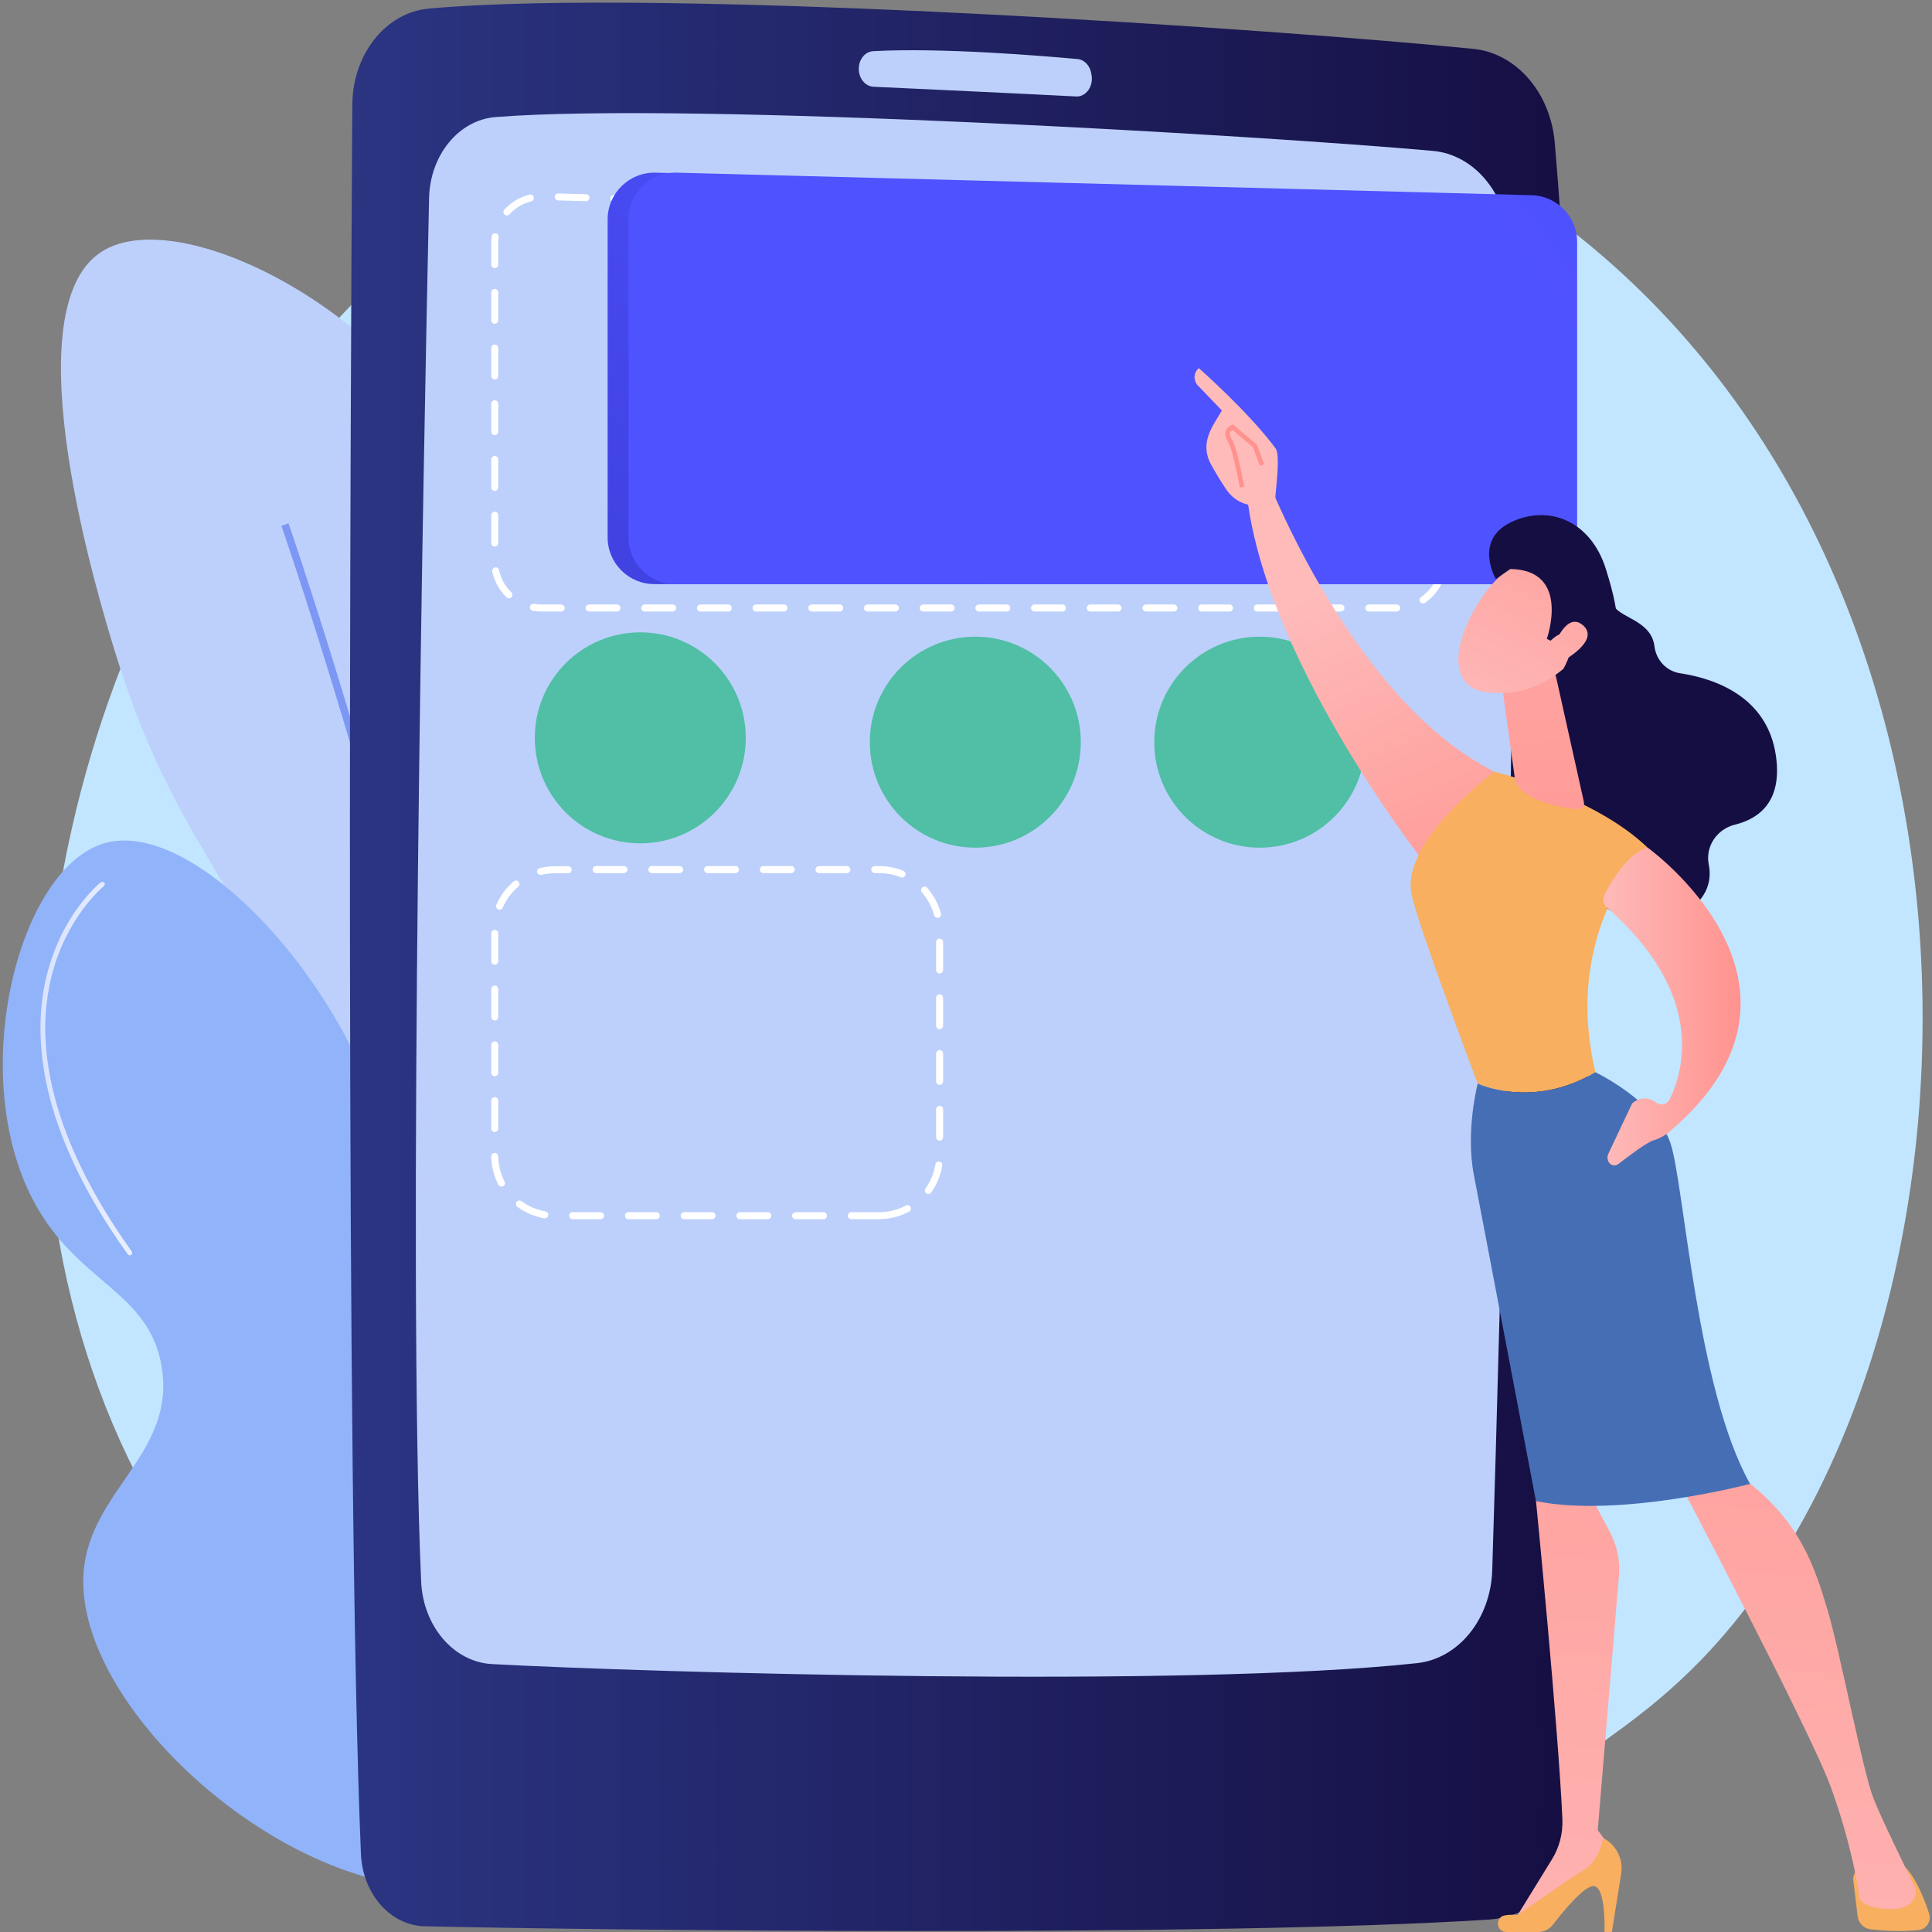
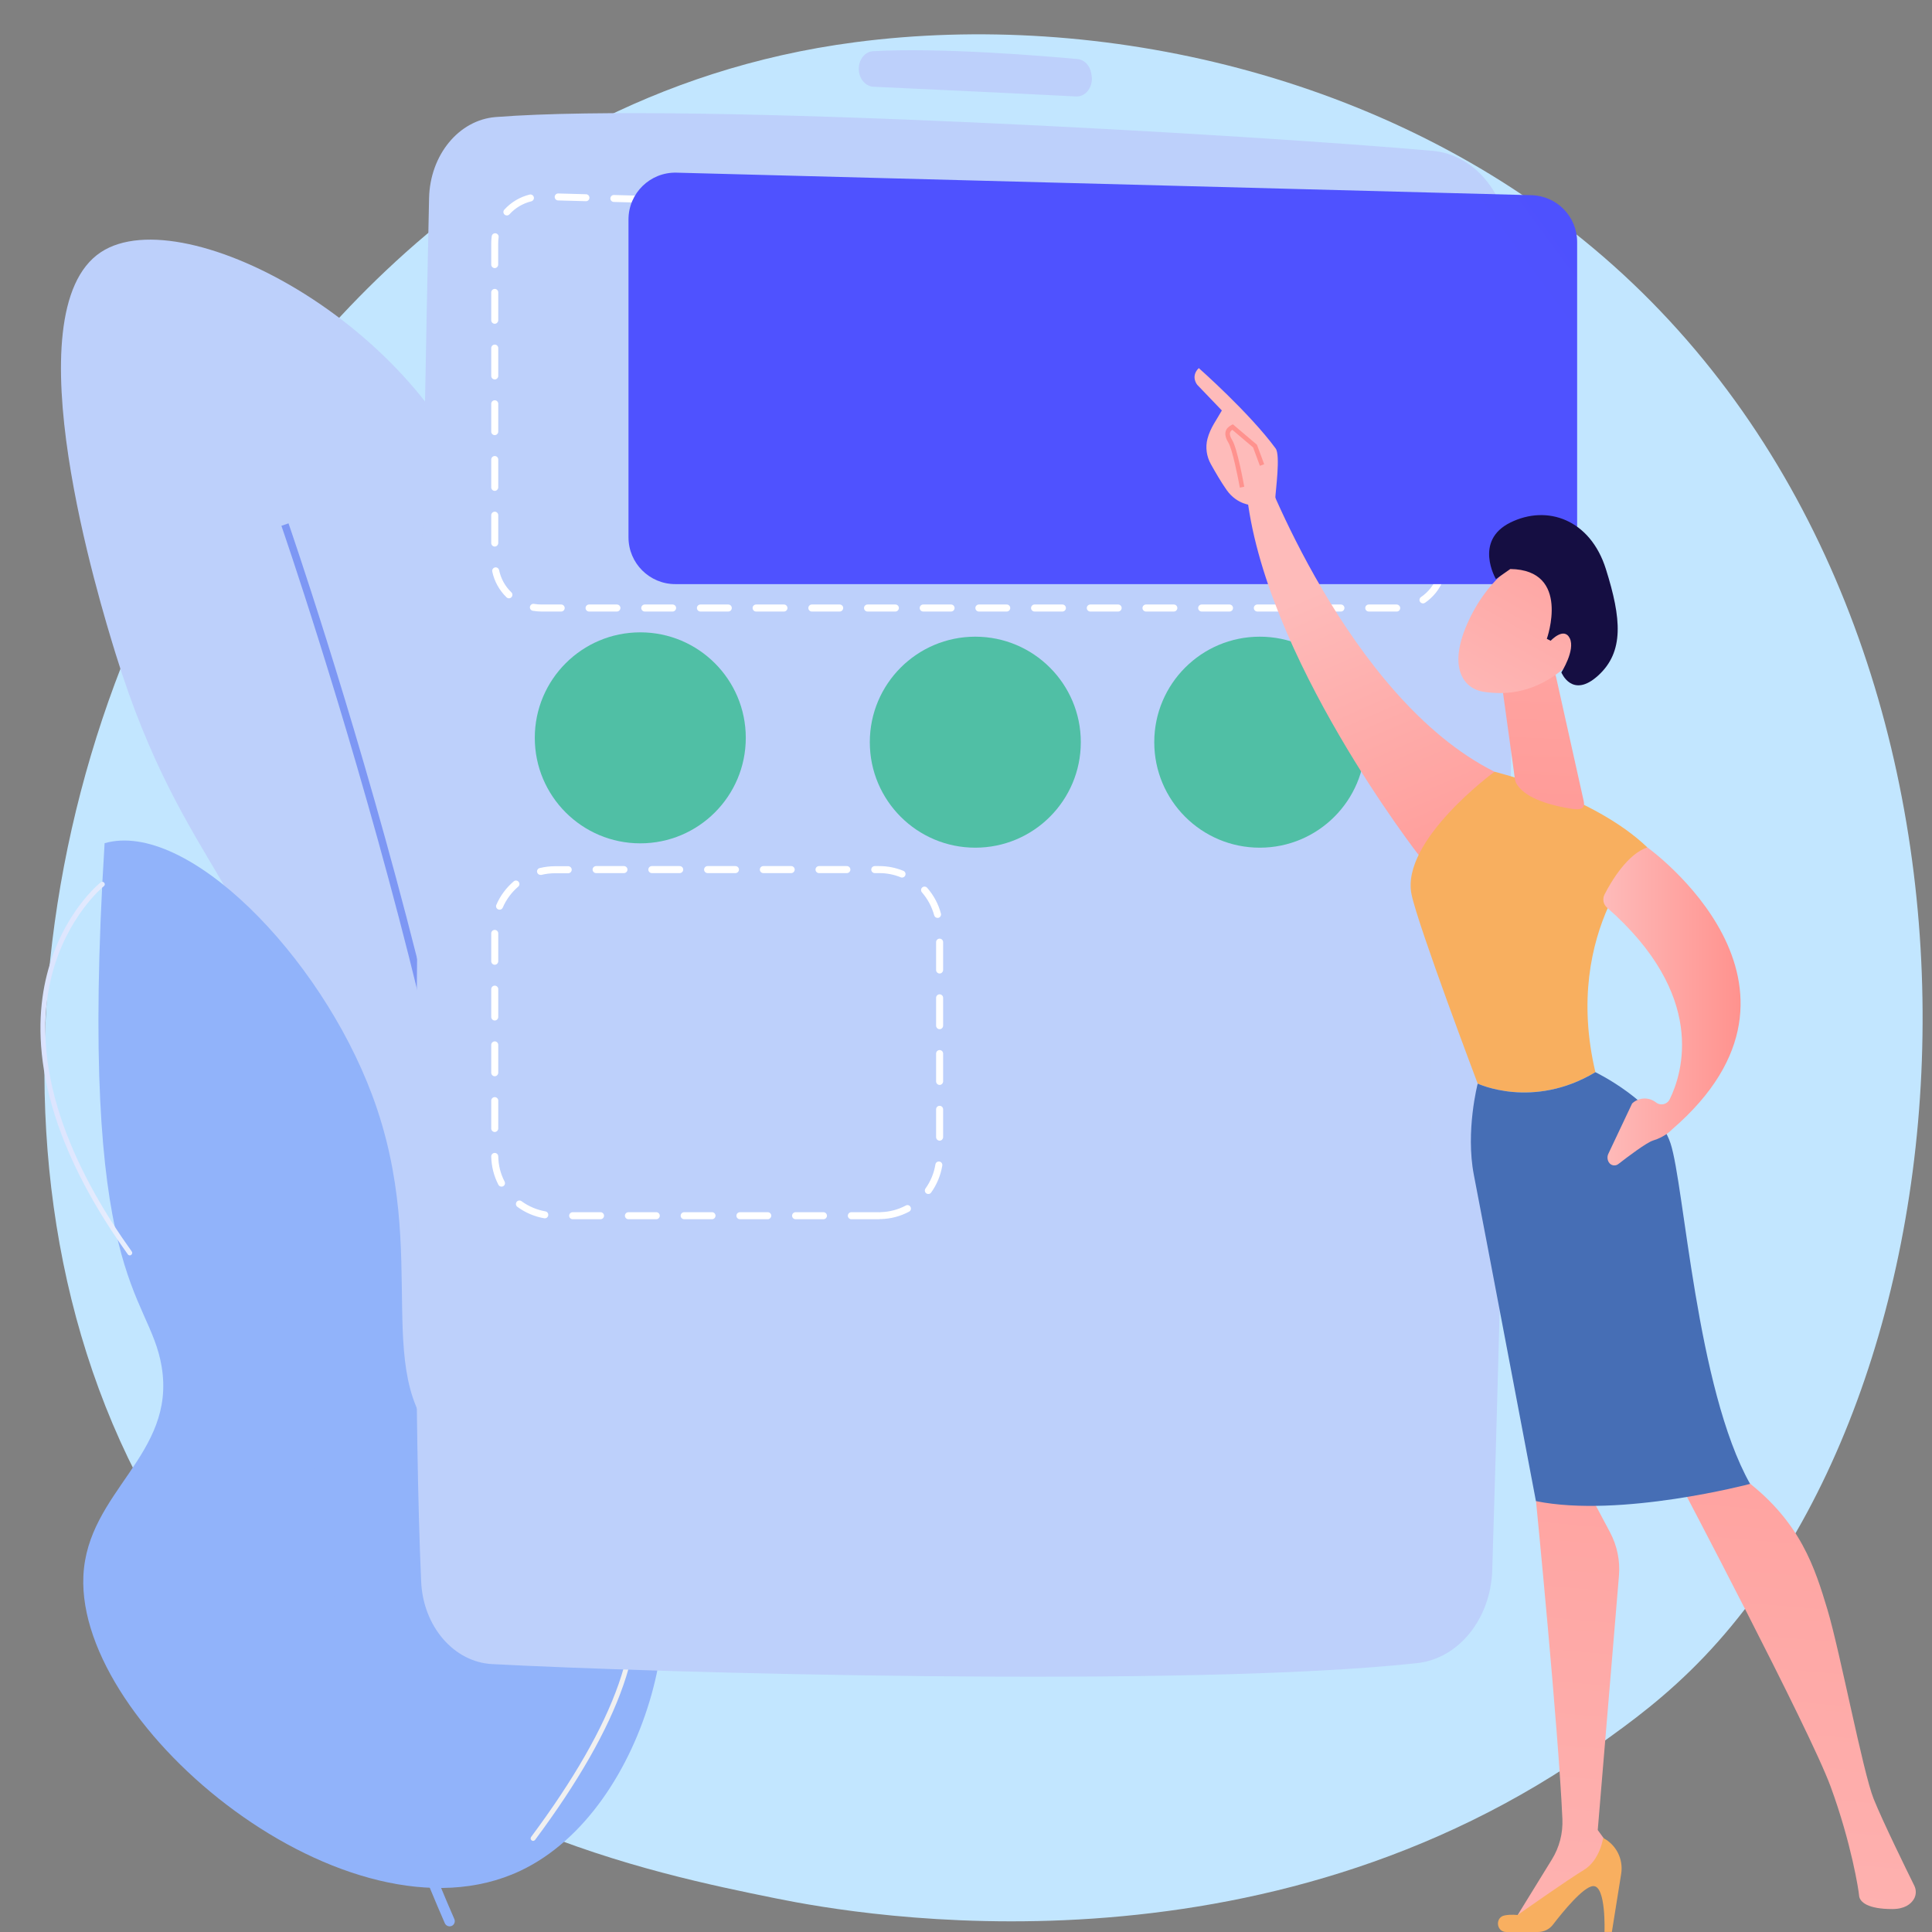
<svg xmlns="http://www.w3.org/2000/svg" width="340" height="340" viewBox="0 0 340 340" fill="none">
  <rect x="0" y="0" width="340" height="340" fill="#808080" stroke="none" />
  <path d="M300.034 291.421C293.243 298.564 286.828 303.172 281.747 306.81C222.109 349.604 151.533 337.126 136.532 334.082C114.389 329.583 71.57 320.889 40.624 284.485C-6.209 229.418 1.091 142.653 37.41 85.38C44.056 74.903 79.15 16.756 150.49 7.431C193.66 1.792 243.985 13.167 280.425 43.701C356.919 107.802 351.462 237.276 300.034 291.421Z" fill="#C2E6FF" />
  <path d="M89.335 269.86C74.226 273.656 53.938 257.976 46.771 240.114C39.398 221.73 50.858 213.314 49.5 187.376C47.96 157.908 32.401 154.21 20.323 114.981C17.595 106.128 1.818 54.906 17.753 44.38C32.486 34.643 76.372 58.362 85.455 91.019C91.93 114.302 75.948 124.997 83.575 152.112C90.269 175.904 104.784 175.54 111.478 198.484C119.627 226.435 109.174 264.876 89.335 269.86Z" fill="#BDD0FB" />
  <path d="M88.572 277.063C91.13 245.11 80.714 196.507 71.522 161.365C61.566 123.312 50.883 92.413 50.773 92.098L49.524 92.535C49.634 92.838 60.305 123.712 70.249 161.704C79.416 196.75 89.796 245.183 87.262 276.954L88.572 277.063Z" fill="#7D97F4" />
-   <path d="M91.567 329.232C114.401 318.463 123.641 278.737 111.442 265.228C103.196 256.097 90.512 264.852 78.979 255.272C64.258 243.037 76.299 221.573 65.483 192.687C56.291 168.107 32.838 144.254 18.408 148.389C3.31 152.718 -5.979 188.867 5.881 211.314C13.593 225.914 26.229 227.114 28.448 240.502C31.031 256.024 15.34 262.439 14.673 277.367C13.472 304.178 61.36 343.48 91.567 329.232Z" fill="#91B3FA" />
+   <path d="M91.567 329.232C114.401 318.463 123.641 278.737 111.442 265.228C103.196 256.097 90.512 264.852 78.979 255.272C64.258 243.037 76.299 221.573 65.483 192.687C56.291 168.107 32.838 144.254 18.408 148.389C13.593 225.914 26.229 227.114 28.448 240.502C31.031 256.024 15.34 262.439 14.673 277.367C13.472 304.178 61.36 343.48 91.567 329.232Z" fill="#91B3FA" />
  <path d="M79.089 339.006C79.222 339.006 79.356 338.981 79.489 338.933C79.95 338.727 80.156 338.193 79.962 337.732C52.726 275.438 46.832 204.207 46.772 203.492C46.735 202.995 46.286 202.619 45.789 202.655C45.292 202.692 44.916 203.128 44.953 203.638C45.013 204.353 50.919 275.899 78.288 338.472C78.434 338.787 78.749 338.993 79.089 339.006Z" fill="#91B3FA" />
  <path d="M22.821 220.93C22.918 220.93 23.015 220.906 23.088 220.845C23.282 220.7 23.331 220.433 23.185 220.239C14.309 207.846 4.644 189.389 9.082 171.769C11.726 161.28 18.201 156.005 18.274 155.956C18.468 155.811 18.492 155.532 18.347 155.35C18.201 155.156 17.922 155.132 17.728 155.277C17.449 155.495 10.95 160.783 8.245 171.563C5.747 181.47 6.196 198.035 22.494 220.748C22.567 220.857 22.688 220.918 22.821 220.93Z" fill="url(#paint0_linear_1221_2081)" />
  <path d="M93.798 323.969C93.932 323.969 94.077 323.908 94.162 323.799C109.381 303.366 114.923 287.347 110.654 276.154C106.858 266.21 96.345 263.967 96.248 263.943C96.017 263.894 95.787 264.052 95.738 264.282C95.69 264.513 95.848 264.743 96.078 264.791C96.175 264.816 106.228 266.962 109.854 276.469C114.013 287.359 108.495 303.099 93.471 323.265C93.325 323.459 93.362 323.726 93.556 323.872C93.628 323.945 93.713 323.969 93.798 323.969Z" fill="#F0F0F0" />
-   <path d="M62.002 18.418C61.663 72.708 60.741 259.953 63.518 326.261C63.809 333.282 68.708 338.848 74.723 338.993C104.445 339.685 213.413 340.934 261.968 337.817C272.081 337.162 279.988 327.461 280.024 315.601C280.182 258.631 280 98.38 273.609 25.075C272.845 16.295 266.843 9.371 259.324 8.607C226.91 5.309 117.384 -2.307 75.45 1.513C67.883 2.192 62.063 9.541 62.002 18.418Z" fill="url(#paint1_linear_1221_2081)" />
  <path d="M75.51 34.861C74.564 78.686 71.715 224.483 74.116 278.337C74.468 286.207 79.864 292.5 86.606 292.852C114.327 294.332 208.853 297.096 249.404 292.682C256.704 291.882 262.343 284.885 262.61 276.312C263.992 231.589 267.873 95.821 265.532 42.561C265.157 34.061 259.433 27.209 252.181 26.554C222.18 23.862 121.688 17.884 87.212 20.6C80.737 21.122 75.68 27.282 75.51 34.861Z" fill="#BDD0FB" />
  <path d="M151.132 12.172C151.156 13.834 152.284 15.192 153.715 15.265C160.736 15.592 180.527 16.514 189.367 16.974C191.113 17.072 192.447 15.216 192.096 13.215L192.035 12.876C191.792 11.505 190.81 10.499 189.622 10.39C183.643 9.844 165.599 8.34 153.667 9.007C152.211 9.08 151.108 10.487 151.132 12.172Z" fill="#BDD0FB" />
  <path d="M245.816 107.62H240.88C240.541 107.62 240.262 107.341 240.262 107.002C240.262 106.662 240.541 106.383 240.88 106.383H245.779C246.119 106.383 246.41 106.662 246.41 107.002C246.41 107.341 246.155 107.62 245.816 107.62ZM235.981 107.62H231.082C230.742 107.62 230.463 107.341 230.463 107.002C230.463 106.662 230.742 106.383 231.082 106.383H235.981C236.321 106.383 236.599 106.662 236.599 107.002C236.587 107.341 236.321 107.62 235.981 107.62ZM226.171 107.62H221.272C220.932 107.62 220.653 107.341 220.653 107.002C220.653 106.662 220.932 106.383 221.272 106.383H226.171C226.51 106.383 226.789 106.662 226.789 107.002C226.789 107.341 226.51 107.62 226.171 107.62ZM216.372 107.62H211.473C211.134 107.62 210.855 107.341 210.855 107.002C210.855 106.662 211.134 106.383 211.473 106.383H216.372C216.712 106.383 216.991 106.662 216.991 107.002C216.991 107.341 216.712 107.62 216.372 107.62ZM206.574 107.62H201.675C201.336 107.62 201.057 107.341 201.057 107.002C201.057 106.662 201.336 106.383 201.675 106.383H206.574C206.914 106.383 207.193 106.662 207.193 107.002C207.193 107.341 206.914 107.62 206.574 107.62ZM196.776 107.62H191.877C191.537 107.62 191.258 107.341 191.258 107.002C191.258 106.662 191.537 106.383 191.877 106.383H196.776C197.116 106.383 197.395 106.662 197.395 107.002C197.382 107.341 197.116 107.62 196.776 107.62ZM186.966 107.62H182.067C181.727 107.62 181.448 107.341 181.448 107.002C181.448 106.662 181.727 106.383 182.067 106.383H186.966C187.305 106.383 187.584 106.662 187.584 107.002C187.584 107.341 187.305 107.62 186.966 107.62ZM177.168 107.62H172.268C171.929 107.62 171.65 107.341 171.65 107.002C171.65 106.662 171.929 106.383 172.268 106.383H177.168C177.507 106.383 177.786 106.662 177.786 107.002C177.786 107.341 177.507 107.62 177.168 107.62ZM167.369 107.62H162.47C162.131 107.62 161.852 107.341 161.852 107.002C161.852 106.662 162.131 106.383 162.47 106.383H167.369C167.709 106.383 167.988 106.662 167.988 107.002C167.988 107.341 167.709 107.62 167.369 107.62ZM157.571 107.62H152.672C152.332 107.62 152.054 107.341 152.054 107.002C152.054 106.662 152.332 106.383 152.672 106.383H157.571C157.911 106.383 158.19 106.662 158.19 107.002C158.177 107.341 157.911 107.62 157.571 107.62ZM147.773 107.62H142.874C142.534 107.62 142.255 107.341 142.255 107.002C142.255 106.662 142.534 106.383 142.874 106.383H147.773C148.112 106.383 148.391 106.662 148.391 107.002C148.379 107.341 148.1 107.62 147.773 107.62ZM137.963 107.62H133.063C132.724 107.62 132.445 107.341 132.445 107.002C132.445 106.662 132.724 106.383 133.063 106.383H137.963C138.302 106.383 138.581 106.662 138.581 107.002C138.581 107.341 138.302 107.62 137.963 107.62ZM128.164 107.62H123.265C122.926 107.62 122.647 107.341 122.647 107.002C122.647 106.662 122.926 106.383 123.265 106.383H128.164C128.504 106.383 128.783 106.662 128.783 107.002C128.783 107.341 128.504 107.62 128.164 107.62ZM118.366 107.62H113.467C113.128 107.62 112.849 107.341 112.849 107.002C112.849 106.662 113.128 106.383 113.467 106.383H118.366C118.706 106.383 118.985 106.662 118.985 107.002C118.972 107.341 118.706 107.62 118.366 107.62ZM108.568 107.62H103.669C103.329 107.62 103.05 107.341 103.05 107.002C103.05 106.662 103.329 106.383 103.669 106.383H108.568C108.907 106.383 109.186 106.662 109.186 107.002C109.174 107.341 108.895 107.62 108.568 107.62ZM98.758 107.62H95.302C94.792 107.62 94.271 107.571 93.761 107.487C93.422 107.426 93.204 107.111 93.264 106.771C93.325 106.444 93.64 106.213 93.98 106.274C94.416 106.347 94.865 106.383 95.302 106.383H98.758C99.097 106.383 99.376 106.662 99.376 107.002C99.376 107.341 99.097 107.62 98.758 107.62ZM250.424 106.189C250.23 106.189 250.036 106.092 249.914 105.922C249.72 105.643 249.793 105.267 250.072 105.073C251.333 104.212 252.303 103 252.861 101.581C252.982 101.266 253.346 101.108 253.661 101.241C253.977 101.363 254.134 101.726 254.001 102.042C253.346 103.691 252.231 105.086 250.763 106.092C250.666 106.153 250.545 106.189 250.424 106.189ZM89.566 105.292C89.408 105.292 89.263 105.231 89.141 105.122C87.868 103.885 86.995 102.309 86.631 100.587C86.558 100.259 86.777 99.932 87.104 99.859C87.431 99.786 87.759 100.005 87.832 100.332C88.147 101.823 88.887 103.182 89.99 104.237C90.233 104.467 90.245 104.855 90.002 105.098C89.893 105.231 89.736 105.292 89.566 105.292ZM254.013 97.591C253.674 97.591 253.395 97.312 253.395 96.973V92.074C253.395 91.734 253.674 91.455 254.013 91.455C254.353 91.455 254.632 91.734 254.632 92.074V96.973C254.632 97.312 254.353 97.591 254.013 97.591ZM87.068 96.185C86.728 96.185 86.449 95.906 86.449 95.566V90.667C86.449 90.328 86.728 90.049 87.068 90.049C87.407 90.049 87.686 90.328 87.686 90.667V95.566C87.674 95.906 87.395 96.185 87.068 96.185ZM254.013 87.793C253.674 87.793 253.395 87.514 253.395 87.175V82.276C253.395 81.936 253.674 81.657 254.013 81.657C254.353 81.657 254.632 81.936 254.632 82.276V87.175C254.632 87.514 254.353 87.793 254.013 87.793ZM87.068 86.386C86.728 86.386 86.449 86.108 86.449 85.768V80.869C86.449 80.529 86.728 80.251 87.068 80.251C87.407 80.251 87.686 80.529 87.686 80.869V85.768C87.674 86.108 87.395 86.386 87.068 86.386ZM254.013 77.983C253.674 77.983 253.395 77.704 253.395 77.364V72.465C253.395 72.126 253.674 71.847 254.013 71.847C254.353 71.847 254.632 72.126 254.632 72.465V77.364C254.632 77.716 254.353 77.983 254.013 77.983ZM87.068 76.576C86.728 76.576 86.449 76.297 86.449 75.958V71.059C86.449 70.719 86.728 70.44 87.068 70.44C87.407 70.44 87.686 70.719 87.686 71.059V75.958C87.674 76.309 87.395 76.576 87.068 76.576ZM254.013 68.185C253.674 68.185 253.395 67.906 253.395 67.566V62.667C253.395 62.328 253.674 62.049 254.013 62.049C254.353 62.049 254.632 62.328 254.632 62.667V67.566C254.632 67.906 254.353 68.185 254.013 68.185ZM87.068 66.778C86.728 66.778 86.449 66.499 86.449 66.159V61.26C86.449 60.921 86.728 60.642 87.068 60.642C87.407 60.642 87.686 60.921 87.686 61.26V66.159C87.674 66.511 87.395 66.778 87.068 66.778ZM254.013 58.386C253.674 58.386 253.395 58.108 253.395 57.768V52.869C253.395 52.529 253.674 52.25 254.013 52.25C254.353 52.25 254.632 52.529 254.632 52.869V57.768C254.632 58.108 254.353 58.386 254.013 58.386ZM87.068 56.98C86.728 56.98 86.449 56.701 86.449 56.361V51.462C86.449 51.123 86.728 50.844 87.068 50.844C87.407 50.844 87.686 51.123 87.686 51.462V56.361C87.674 56.701 87.395 56.98 87.068 56.98ZM254.013 48.588C253.674 48.588 253.395 48.309 253.395 47.97V46.806C253.395 45.642 253.14 44.514 252.631 43.471C252.485 43.168 252.606 42.804 252.91 42.646C253.213 42.501 253.577 42.622 253.734 42.925C254.328 44.138 254.619 45.447 254.619 46.794V47.958C254.632 48.309 254.353 48.588 254.013 48.588ZM87.068 47.181C86.728 47.181 86.449 46.903 86.449 46.563V42.828C86.449 42.416 86.474 41.991 86.534 41.579C86.583 41.239 86.886 41.009 87.225 41.058C87.565 41.106 87.795 41.409 87.747 41.749C87.698 42.1 87.674 42.464 87.674 42.828V46.563C87.674 46.903 87.395 47.181 87.068 47.181ZM249.89 40.282C249.781 40.282 249.684 40.257 249.587 40.197C248.496 39.566 247.247 39.214 245.973 39.178L245.173 39.154C244.833 39.142 244.567 38.863 244.579 38.523C244.591 38.196 244.858 37.929 245.185 37.929H245.197L245.997 37.953C247.465 37.99 248.92 38.402 250.193 39.13C250.484 39.299 250.581 39.675 250.412 39.966C250.315 40.172 250.108 40.282 249.89 40.282ZM240.286 39.032H240.274L235.375 38.899C235.035 38.887 234.768 38.608 234.78 38.269C234.793 37.941 235.059 37.674 235.387 37.674H235.399L240.298 37.808C240.638 37.82 240.904 38.099 240.892 38.438C240.892 38.766 240.625 39.032 240.286 39.032ZM230.5 38.766H230.488L225.589 38.632C225.249 38.62 224.982 38.341 224.994 38.002C225.007 37.662 225.298 37.395 225.625 37.408L230.524 37.541C230.864 37.553 231.13 37.832 231.118 38.172C231.094 38.511 230.827 38.766 230.5 38.766ZM220.702 38.511H220.69L215.79 38.378C215.451 38.366 215.184 38.087 215.196 37.747C215.208 37.42 215.475 37.153 215.803 37.153H215.815L220.714 37.286C221.053 37.298 221.32 37.577 221.308 37.917C221.296 38.244 221.029 38.511 220.702 38.511ZM210.903 38.256H210.891L205.992 38.123C205.653 38.111 205.386 37.832 205.398 37.492C205.41 37.153 205.689 36.886 206.029 36.898L210.928 37.032C211.267 37.044 211.534 37.323 211.522 37.662C211.498 37.99 211.231 38.256 210.903 38.256ZM201.105 38.002H201.093L196.194 37.868C195.854 37.856 195.588 37.577 195.6 37.238C195.612 36.898 195.915 36.632 196.23 36.644L201.129 36.777C201.469 36.789 201.736 37.068 201.724 37.408C201.699 37.735 201.433 38.002 201.105 38.002ZM89.202 37.917C89.056 37.917 88.911 37.868 88.79 37.759C88.535 37.529 88.523 37.141 88.753 36.898C89.954 35.577 91.494 34.667 93.204 34.243C93.531 34.158 93.859 34.364 93.943 34.691C94.028 35.019 93.822 35.346 93.495 35.431C92.015 35.795 90.681 36.583 89.651 37.723C89.529 37.844 89.36 37.917 89.202 37.917ZM191.307 37.735H191.295L186.396 37.602C186.056 37.59 185.789 37.311 185.802 36.971C185.814 36.632 186.105 36.365 186.432 36.377L191.331 36.51C191.671 36.522 191.938 36.801 191.925 37.141C191.901 37.468 191.634 37.735 191.307 37.735ZM181.509 37.48H181.497L176.598 37.347C176.258 37.335 175.991 37.056 176.003 36.716C176.015 36.389 176.282 36.122 176.61 36.122H176.622L181.521 36.256C181.86 36.268 182.127 36.547 182.115 36.886C182.103 37.214 181.836 37.48 181.509 37.48ZM171.711 37.226H171.698L166.799 37.092C166.46 37.08 166.193 36.801 166.205 36.462C166.217 36.122 166.496 35.855 166.836 35.867L171.735 36.001C172.074 36.013 172.341 36.292 172.329 36.632C172.317 36.959 172.038 37.226 171.711 37.226ZM161.912 36.959H161.9L157.001 36.825C156.662 36.813 156.395 36.535 156.407 36.195C156.419 35.855 156.698 35.589 157.038 35.601L161.937 35.734C162.276 35.746 162.543 36.025 162.531 36.365C162.519 36.704 162.24 36.959 161.912 36.959ZM152.114 36.704H152.102L147.203 36.571C146.863 36.559 146.597 36.28 146.609 35.94C146.621 35.601 146.912 35.334 147.239 35.346L152.138 35.48C152.478 35.492 152.745 35.77 152.733 36.11C152.72 36.437 152.442 36.704 152.114 36.704ZM142.316 36.45H142.304L137.405 36.316C137.065 36.304 136.798 36.025 136.811 35.686C136.823 35.358 137.089 35.091 137.417 35.091H137.429L142.328 35.225C142.668 35.237 142.934 35.516 142.922 35.855C142.922 36.183 142.643 36.45 142.316 36.45ZM132.518 36.183H132.506L127.607 36.049C127.267 36.037 127 35.758 127.012 35.419C127.024 35.079 127.303 34.812 127.643 34.825L132.542 34.958C132.882 34.97 133.148 35.249 133.136 35.589C133.124 35.928 132.845 36.183 132.518 36.183ZM122.72 35.928H122.707L117.808 35.795C117.469 35.783 117.202 35.504 117.214 35.164C117.226 34.825 117.493 34.558 117.845 34.57L122.744 34.703C123.083 34.715 123.35 34.994 123.338 35.334C123.326 35.661 123.047 35.928 122.72 35.928ZM112.921 35.673H112.909L108.01 35.54C107.671 35.528 107.404 35.249 107.416 34.91C107.428 34.582 107.695 34.315 108.022 34.315H108.034L112.933 34.449C113.273 34.461 113.54 34.74 113.528 35.079C113.528 35.407 113.249 35.673 112.921 35.673ZM103.123 35.407H103.111L98.212 35.273C97.872 35.261 97.606 34.982 97.618 34.643C97.63 34.315 97.897 34.048 98.224 34.048H98.236L103.135 34.182C103.475 34.194 103.742 34.473 103.729 34.812C103.729 35.152 103.451 35.407 103.123 35.407Z" fill="white" />
-   <path d="M265.642 102.794H115.165C110.617 102.794 106.931 99.107 106.931 94.56V38.62C106.931 33.988 110.751 30.265 115.383 30.386L265.86 34.352C270.323 34.473 273.876 38.123 273.876 42.586V94.56C273.888 99.107 270.19 102.794 265.642 102.794Z" fill="url(#paint2_linear_1221_2081)" />
  <path d="M269.316 102.794H118.838C114.291 102.794 110.604 99.107 110.604 94.56V38.62C110.604 33.988 114.424 30.265 119.057 30.386L269.534 34.352C273.997 34.473 277.55 38.123 277.55 42.586V94.56C277.562 99.107 273.876 102.794 269.316 102.794Z" fill="url(#paint3_linear_1221_2081)" />
  <path d="M156.104 284.485H96.89C91.627 284.485 87.347 280.216 87.347 274.941V233.105C87.347 227.842 91.615 223.561 96.89 223.561H156.104C161.367 223.561 165.647 227.83 165.647 233.105V274.941C165.647 280.216 161.379 284.485 156.104 284.485Z" fill="#BDD0FB" />
  <path d="M243.9 284.485H184.905C180.503 284.485 176.938 280.92 176.938 276.518V231.529C176.938 227.127 180.503 223.561 184.905 223.561H243.9C248.302 223.561 251.867 227.127 251.867 231.529V276.518C251.855 280.92 248.29 284.485 243.9 284.485Z" fill="#BDD0FB" />
  <path d="M154.721 214.564H149.822C149.483 214.564 149.204 214.285 149.204 213.945C149.204 213.606 149.483 213.327 149.822 213.327H154.721C154.77 213.327 154.818 213.327 154.855 213.339C154.903 213.327 154.94 213.327 154.988 213.315C156.552 213.278 158.044 212.878 159.414 212.15C159.717 211.993 160.081 212.102 160.239 212.405C160.397 212.708 160.287 213.072 159.984 213.23C158.444 214.054 156.771 214.491 155.012 214.539C154.964 214.539 154.915 214.539 154.855 214.527C154.83 214.552 154.77 214.564 154.721 214.564ZM144.911 214.564H140.012C139.672 214.564 139.393 214.285 139.393 213.945C139.393 213.606 139.672 213.327 140.012 213.327H144.911C145.251 213.327 145.529 213.606 145.529 213.945C145.529 214.285 145.251 214.564 144.911 214.564ZM135.113 214.564H130.214C129.874 214.564 129.595 214.285 129.595 213.945C129.595 213.606 129.874 213.327 130.214 213.327H135.113C135.452 213.327 135.731 213.606 135.731 213.945C135.719 214.285 135.44 214.564 135.113 214.564ZM125.302 214.564H120.403C120.064 214.564 119.785 214.285 119.785 213.945C119.785 213.606 120.064 213.327 120.403 213.327H125.302C125.642 213.327 125.921 213.606 125.921 213.945C125.909 214.285 125.642 214.564 125.302 214.564ZM115.492 214.564H110.593C110.254 214.564 109.975 214.285 109.975 213.945C109.975 213.606 110.254 213.327 110.593 213.327H115.492C115.832 213.327 116.111 213.606 116.111 213.945C116.111 214.285 115.832 214.564 115.492 214.564ZM105.682 214.564H100.783C100.443 214.564 100.164 214.285 100.164 213.945C100.164 213.606 100.443 213.327 100.783 213.327H105.682C106.021 213.327 106.3 213.606 106.3 213.945C106.3 214.285 106.021 214.564 105.682 214.564ZM95.884 214.406C95.847 214.406 95.811 214.406 95.775 214.394C94.077 214.103 92.44 213.412 91.045 212.381C90.766 212.175 90.718 211.799 90.912 211.52C91.118 211.241 91.494 211.192 91.773 211.386C93.01 212.296 94.477 212.914 95.981 213.181C96.32 213.242 96.538 213.557 96.478 213.885C96.442 214.2 96.175 214.406 95.884 214.406ZM163.368 210.125C163.246 210.125 163.113 210.089 163.016 210.016C162.737 209.822 162.676 209.434 162.87 209.155C163.768 207.906 164.374 206.439 164.617 204.923C164.665 204.584 164.98 204.365 165.32 204.414C165.659 204.462 165.878 204.778 165.829 205.117C165.55 206.815 164.871 208.464 163.865 209.871C163.743 210.04 163.549 210.125 163.368 210.125ZM88.256 208.828C88.038 208.828 87.82 208.707 87.71 208.5C86.91 206.948 86.486 205.275 86.449 203.516C86.449 203.177 86.716 202.898 87.055 202.898H87.068C87.407 202.898 87.674 203.165 87.686 203.504C87.71 205.069 88.086 206.56 88.802 207.943C88.959 208.246 88.838 208.61 88.535 208.767C88.438 208.804 88.341 208.828 88.256 208.828ZM165.356 200.739C165.017 200.739 164.738 200.461 164.738 200.121V195.222C164.738 194.882 165.017 194.603 165.356 194.603C165.696 194.603 165.975 194.882 165.975 195.222V200.121C165.963 200.461 165.696 200.739 165.356 200.739ZM87.068 199.212C86.728 199.212 86.449 198.933 86.449 198.593V193.694C86.449 193.354 86.728 193.076 87.068 193.076C87.407 193.076 87.686 193.354 87.686 193.694V198.593C87.674 198.933 87.395 199.212 87.068 199.212ZM165.356 190.929C165.017 190.929 164.738 190.65 164.738 190.311V185.412C164.738 185.072 165.017 184.793 165.356 184.793C165.696 184.793 165.975 185.072 165.975 185.412V190.311C165.963 190.65 165.696 190.929 165.356 190.929ZM87.068 189.401C86.728 189.401 86.449 189.122 86.449 188.783V183.884C86.449 183.544 86.728 183.265 87.068 183.265C87.407 183.265 87.686 183.544 87.686 183.884V188.783C87.674 189.122 87.395 189.401 87.068 189.401ZM165.356 181.119C165.017 181.119 164.738 180.84 164.738 180.5V175.601C164.738 175.262 165.017 174.983 165.356 174.983C165.696 174.983 165.975 175.262 165.975 175.601V180.5C165.963 180.852 165.696 181.119 165.356 181.119ZM87.068 179.591C86.728 179.591 86.449 179.312 86.449 178.972V174.073C86.449 173.734 86.728 173.455 87.068 173.455C87.407 173.455 87.686 173.734 87.686 174.073V178.972C87.674 179.324 87.395 179.591 87.068 179.591ZM165.356 171.321C165.017 171.321 164.738 171.042 164.738 170.702V165.803C164.738 165.463 165.017 165.185 165.356 165.185C165.696 165.185 165.975 165.463 165.975 165.803V170.702C165.963 171.042 165.696 171.321 165.356 171.321ZM87.068 169.781C86.728 169.781 86.449 169.502 86.449 169.162V164.263C86.449 163.923 86.728 163.645 87.068 163.645C87.407 163.645 87.686 163.923 87.686 164.263V169.162C87.674 169.514 87.395 169.781 87.068 169.781ZM164.993 161.535C164.726 161.535 164.471 161.353 164.398 161.074C163.998 159.594 163.258 158.2 162.24 157.036C162.022 156.781 162.046 156.393 162.3 156.175C162.555 155.956 162.943 155.981 163.161 156.235C164.301 157.533 165.15 159.097 165.587 160.771C165.672 161.098 165.478 161.437 165.15 161.522C165.102 161.534 165.053 161.535 164.993 161.535ZM87.916 160.091C87.832 160.091 87.759 160.079 87.674 160.043C87.359 159.91 87.213 159.546 87.347 159.243C88.026 157.654 89.081 156.235 90.403 155.107C90.657 154.889 91.045 154.913 91.263 155.18C91.482 155.435 91.457 155.823 91.191 156.041C90.014 157.048 89.081 158.321 88.474 159.728C88.377 159.958 88.159 160.091 87.916 160.091ZM158.747 154.441C158.675 154.441 158.59 154.428 158.517 154.392C157.316 153.895 156.043 153.652 154.721 153.652H153.945C153.606 153.652 153.327 153.373 153.327 153.034C153.327 152.694 153.606 152.415 153.945 152.415H154.721C156.189 152.415 157.62 152.694 158.978 153.252C159.293 153.385 159.439 153.737 159.317 154.052C159.208 154.295 158.99 154.441 158.747 154.441ZM95.12 153.968C94.841 153.968 94.598 153.786 94.525 153.507C94.441 153.179 94.647 152.84 94.974 152.767C95.859 152.549 96.769 152.44 97.691 152.44H99.995C100.334 152.44 100.613 152.719 100.613 153.058C100.613 153.398 100.334 153.677 99.995 153.677H97.691C96.866 153.677 96.053 153.774 95.265 153.968C95.229 153.955 95.168 153.968 95.12 153.968ZM149.034 153.652H144.135C143.795 153.652 143.516 153.373 143.516 153.034C143.516 152.694 143.795 152.415 144.135 152.415H149.034C149.374 152.415 149.653 152.694 149.653 153.034C149.653 153.373 149.374 153.652 149.034 153.652ZM139.236 153.652H134.337C133.997 153.652 133.718 153.373 133.718 153.034C133.718 152.694 133.997 152.415 134.337 152.415H139.236C139.575 152.415 139.854 152.694 139.854 153.034C139.842 153.373 139.575 153.652 139.236 153.652ZM129.426 153.652H124.526C124.187 153.652 123.908 153.373 123.908 153.034C123.908 152.694 124.187 152.415 124.526 152.415H129.426C129.765 152.415 130.044 152.694 130.044 153.034C130.044 153.373 129.765 153.652 129.426 153.652ZM119.615 153.652H114.716C114.377 153.652 114.098 153.373 114.098 153.034C114.098 152.694 114.377 152.415 114.716 152.415H119.615C119.955 152.415 120.234 152.694 120.234 153.034C120.234 153.373 119.955 153.652 119.615 153.652ZM109.805 153.652H104.906C104.566 153.652 104.287 153.373 104.287 153.034C104.287 152.694 104.566 152.415 104.906 152.415H109.805C110.144 152.415 110.423 152.694 110.423 153.034C110.423 153.373 110.144 153.652 109.805 153.652Z" fill="white" />
  <path d="M243.44 213.945H185.051C180.406 213.945 176.635 210.174 176.635 205.529V161.449C176.635 156.805 180.406 153.034 185.051 153.034H243.44C248.084 153.034 251.855 156.805 251.855 161.449V205.529C251.855 210.186 248.096 213.945 243.44 213.945Z" fill="#BDD0FB" />
  <path d="M112.68 148.414C122.933 148.414 131.246 140.101 131.246 129.848C131.246 119.594 122.933 111.282 112.68 111.282C102.426 111.282 94.114 119.594 94.114 129.848C94.114 140.101 102.426 148.414 112.68 148.414Z" fill="#50BFA5" />
  <path d="M171.638 149.178C181.891 149.178 190.204 140.865 190.204 130.612C190.204 120.358 181.891 112.046 171.638 112.046C161.384 112.046 153.072 120.358 153.072 130.612C153.072 140.865 161.384 149.178 171.638 149.178Z" fill="#50BFA5" />
  <path d="M221.697 149.178C231.95 149.178 240.262 140.865 240.262 130.612C240.262 120.358 231.95 112.046 221.697 112.046C211.443 112.046 203.131 120.358 203.131 130.612C203.131 140.865 211.443 149.178 221.697 149.178Z" fill="#50BFA5" />
-   <path d="M277.539 100.72C277.539 100.72 282.887 103.327 283.869 106.311C284.657 108.712 290.575 109.015 291.157 113.732C291.46 116.169 293.267 118.122 295.692 118.486C301.731 119.407 311.044 122.548 312.536 133.037C313.676 141.041 309.589 144.085 305.309 145.127C302.168 145.904 300.07 148.959 300.713 152.137C301.319 155.18 300.409 158.709 295.134 161.486C283.311 167.731 271.488 146.704 271.488 146.704L269.062 109.985L277.539 100.72Z" fill="#150E42" />
  <path d="M221.854 81.354C221.854 81.354 237.073 122.851 263.011 135.814C263.011 135.814 254.377 149.893 249.878 150.754C249.878 150.754 222.169 115.296 219.344 86.241L221.854 81.354Z" fill="url(#paint4_linear_1221_2081)" />
-   <path d="M326.154 330.954L326.918 337.247C327.063 338.436 327.997 339.382 329.198 339.527C331.211 339.758 334.448 339.988 337.626 339.661C339.02 339.515 339.918 338.108 339.493 336.774C338.717 334.349 337.31 330.699 335.273 328.553H328.288C327.003 328.553 325.996 329.68 326.154 330.954Z" fill="#F8AF60" />
  <path d="M271.488 257.237L270.312 264.173C270.312 264.173 274.253 304.142 274.956 320.125C275.065 322.635 274.423 325.109 273.101 327.243L266.237 338.387L283.675 328.104L284.027 325.982L281.177 322.053L284.912 277.282C285.13 274.65 284.585 272.019 283.348 269.679L279.746 262.9L271.488 257.237Z" fill="url(#paint5_linear_1221_2081)" />
  <path d="M265.085 340H270.651C271.694 340 272.676 339.527 273.307 338.691C275.041 336.435 278.631 332.033 280.352 331.924C282.669 331.766 282.365 339.988 282.365 339.988H283.663L285.3 329.765C285.712 327.195 284.439 324.648 282.123 323.448C282.123 323.448 281.589 327.364 278.728 329.086C275.866 330.808 267.062 337.017 267.062 337.017C267.062 337.017 265.983 336.859 264.806 337.078C263.06 337.405 263.303 340 265.085 340Z" fill="#F8AF60" />
  <path d="M295.365 260.535C295.365 260.535 318.478 304.385 322.153 314.389C325.827 324.405 327.112 332.748 327.161 333.537C327.234 334.774 328.774 335.962 333.006 335.962C335.189 335.962 336.268 335.089 336.789 334.24C337.238 333.512 337.262 332.615 336.886 331.851C335.552 329.147 331.308 320.501 329.732 316.572C327.852 311.891 323.814 290.67 321.607 283.285C319.388 275.912 316.89 267.896 307.249 260.523C307.261 260.535 300.64 254.048 295.365 260.535Z" fill="url(#paint6_linear_1221_2081)" />
  <path d="M280.764 188.686C274.798 163.414 289.908 149.129 289.908 149.129C280.376 139.986 263.011 135.814 263.011 135.814C263.011 135.814 246.446 147.929 248.411 157.412C249.563 162.965 260.052 190.699 260.052 190.699C260.052 190.699 269.754 195.295 280.764 188.686Z" fill="#F8AF5F" />
  <path d="M293.982 201.2C291.557 193.888 280.764 188.686 280.764 188.686C269.753 195.295 260.052 190.699 260.052 190.699C260.052 190.699 257.881 199.017 259.373 206.754C260.877 214.491 270.299 264.173 270.299 264.173C285.154 267.18 307.988 261.141 307.988 261.141C298.529 244.346 296.407 208.5 293.982 201.2Z" fill="#466EB5" />
  <path d="M273.841 119.128L278.691 140.907C279.152 142.823 277.406 142.508 275.466 142.144C272.288 141.55 268.202 140.313 266.832 137.839C266.698 137.585 266.625 137.306 266.589 137.015L264.503 121.917C264.333 120.717 264.988 119.553 266.092 119.067L270.106 117.285C271.658 116.594 273.44 117.479 273.841 119.128Z" fill="url(#paint7_linear_1221_2081)" />
  <path d="M289.908 149.129C289.908 149.129 323.741 173.334 294.237 198.775C294.237 198.775 293.11 200.048 290.903 200.715C289.787 201.055 286.477 203.553 284.803 204.85C284.269 205.275 283.481 205.129 283.13 204.547C282.851 204.099 282.814 203.529 283.045 203.044L287.228 194.191C288.392 193.1 290.175 193.027 291.424 194.009C292.224 194.64 293.389 194.373 293.837 193.464C296.117 188.819 300.422 175.153 282.802 159.716C282.135 159.134 281.978 158.176 282.378 157.399C283.603 155.011 286.44 150.281 289.908 149.129Z" fill="url(#paint8_linear_1221_2081)" />
  <path d="M268.153 98.392C268.153 98.392 262.417 100.817 258.512 109.112C254.607 117.406 257.518 121.238 261.18 121.759C264.842 122.281 270.323 122.208 276.108 116.848C281.904 111.488 275.623 95.518 268.153 98.392Z" fill="url(#paint9_linear_1221_2081)" />
  <path d="M272.215 112.422C272.215 112.422 276.544 100.283 265.788 100.138L263.253 101.908C263.253 101.908 259.3 95.178 265.788 91.965C272.275 88.751 279.854 91.407 282.607 100.138C285.36 108.869 285.833 114.714 281.249 118.885C276.665 123.057 274.773 118.328 274.773 118.328C274.773 118.328 277.272 114.423 276.253 112.325C275.234 110.239 272.894 112.762 272.894 112.762L272.215 112.422Z" fill="#150E42" />
-   <path d="M273.428 113.768C273.428 113.768 275.623 107.511 278.545 110.009C281.468 112.495 276.168 115.781 274.095 116.848L273.428 113.768Z" fill="url(#paint10_linear_1221_2081)" />
  <path d="M220.386 88.909C220.156 89.649 222.848 90.776 224.424 87.757C224.485 86.314 225.358 80.105 224.497 78.929C219.889 72.647 210.964 64.777 210.964 64.777C209.46 66.269 210.697 67.724 210.697 67.724L215.026 72.235C214.117 73.872 213.013 75.254 212.492 77.231C212.104 78.735 212.334 80.335 213.098 81.694C213.862 83.064 214.893 84.847 215.875 86.241C217.743 88.885 220.386 88.909 220.386 88.909Z" fill="url(#paint11_linear_1221_2081)" />
  <path d="M218.192 85.817C217.864 83.998 216.87 79.038 216.179 77.91C215.706 77.134 215.548 76.479 215.694 75.921C215.827 75.448 216.167 75.085 216.725 74.794L216.967 74.672L221.199 78.262L222.473 81.694L221.721 81.973L220.52 78.735L216.87 75.643C216.652 75.788 216.518 75.946 216.47 76.128C216.373 76.455 216.506 76.904 216.858 77.474C217.767 78.953 218.919 85.38 218.968 85.659L218.192 85.817Z" fill="url(#paint12_linear_1221_2081)" />
  <defs>
    <linearGradient id="paint0_linear_1221_2081" x1="7.113" y1="188.051" x2="23.272" y2="188.051" gradientUnits="userSpaceOnUse">
      <stop stop-color="#DAE3FE" />
      <stop offset="1" stop-color="#E9EFFD" />
    </linearGradient>
    <linearGradient id="paint1_linear_1221_2081" x1="61.588" y1="170.141" x2="280.06" y2="170.141" gradientUnits="userSpaceOnUse">
      <stop stop-color="#2B3582" />
      <stop offset="1" stop-color="#150E42" />
    </linearGradient>
    <linearGradient id="paint2_linear_1221_2081" x1="186.703" y1="69.535" x2="126.636" y2="117.344" gradientUnits="userSpaceOnUse">
      <stop stop-color="#4F52FF" />
      <stop offset="1" stop-color="#4042E2" />
    </linearGradient>
    <linearGradient id="paint3_linear_1221_2081" x1="247.17" y1="27.696" x2="552.835" y2="-196.24" gradientUnits="userSpaceOnUse">
      <stop stop-color="#4F52FF" />
      <stop offset="1" stop-color="#4042E2" />
    </linearGradient>
    <linearGradient id="paint4_linear_1221_2081" x1="235.38" y1="102.305" x2="264.701" y2="169.017" gradientUnits="userSpaceOnUse">
      <stop stop-color="#FEBBBA" />
      <stop offset="1" stop-color="#FF928E" />
    </linearGradient>
    <linearGradient id="paint5_linear_1221_2081" x1="269.275" y1="387.256" x2="288.642" y2="160.904" gradientUnits="userSpaceOnUse">
      <stop stop-color="#FEBBBA" />
      <stop offset="1" stop-color="#FF928E" />
    </linearGradient>
    <linearGradient id="paint6_linear_1221_2081" x1="308.233" y1="390.624" x2="327.605" y2="164.212" gradientUnits="userSpaceOnUse">
      <stop stop-color="#FEBBBA" />
      <stop offset="1" stop-color="#FF928E" />
    </linearGradient>
    <linearGradient id="paint7_linear_1221_2081" x1="275.428" y1="41.805" x2="269.846" y2="173.212" gradientUnits="userSpaceOnUse">
      <stop stop-color="#FEBBBA" />
      <stop offset="1" stop-color="#FF928E" />
    </linearGradient>
    <linearGradient id="paint8_linear_1221_2081" x1="282.145" y1="177.11" x2="306.312" y2="177.11" gradientUnits="userSpaceOnUse">
      <stop stop-color="#FEBBBA" />
      <stop offset="1" stop-color="#FF928E" />
    </linearGradient>
    <linearGradient id="paint9_linear_1221_2081" x1="257.968" y1="129.826" x2="289.71" y2="73.335" gradientUnits="userSpaceOnUse">
      <stop stop-color="#FEBBBA" />
      <stop offset="1" stop-color="#FF928E" />
    </linearGradient>
    <linearGradient id="paint10_linear_1221_2081" x1="264.724" y1="133.622" x2="296.467" y2="77.132" gradientUnits="userSpaceOnUse">
      <stop stop-color="#FEBBBA" />
      <stop offset="1" stop-color="#FF928E" />
    </linearGradient>
    <linearGradient id="paint11_linear_1221_2081" x1="229.585" y1="104.852" x2="258.906" y2="171.564" gradientUnits="userSpaceOnUse">
      <stop stop-color="#FEBBBA" />
      <stop offset="1" stop-color="#FF928E" />
    </linearGradient>
    <linearGradient id="paint12_linear_1221_2081" x1="235.556" y1="31.797" x2="220.904" y2="73.661" gradientUnits="userSpaceOnUse">
      <stop stop-color="#FEBBBA" />
      <stop offset="1" stop-color="#FF928E" />
    </linearGradient>
  </defs>
</svg>